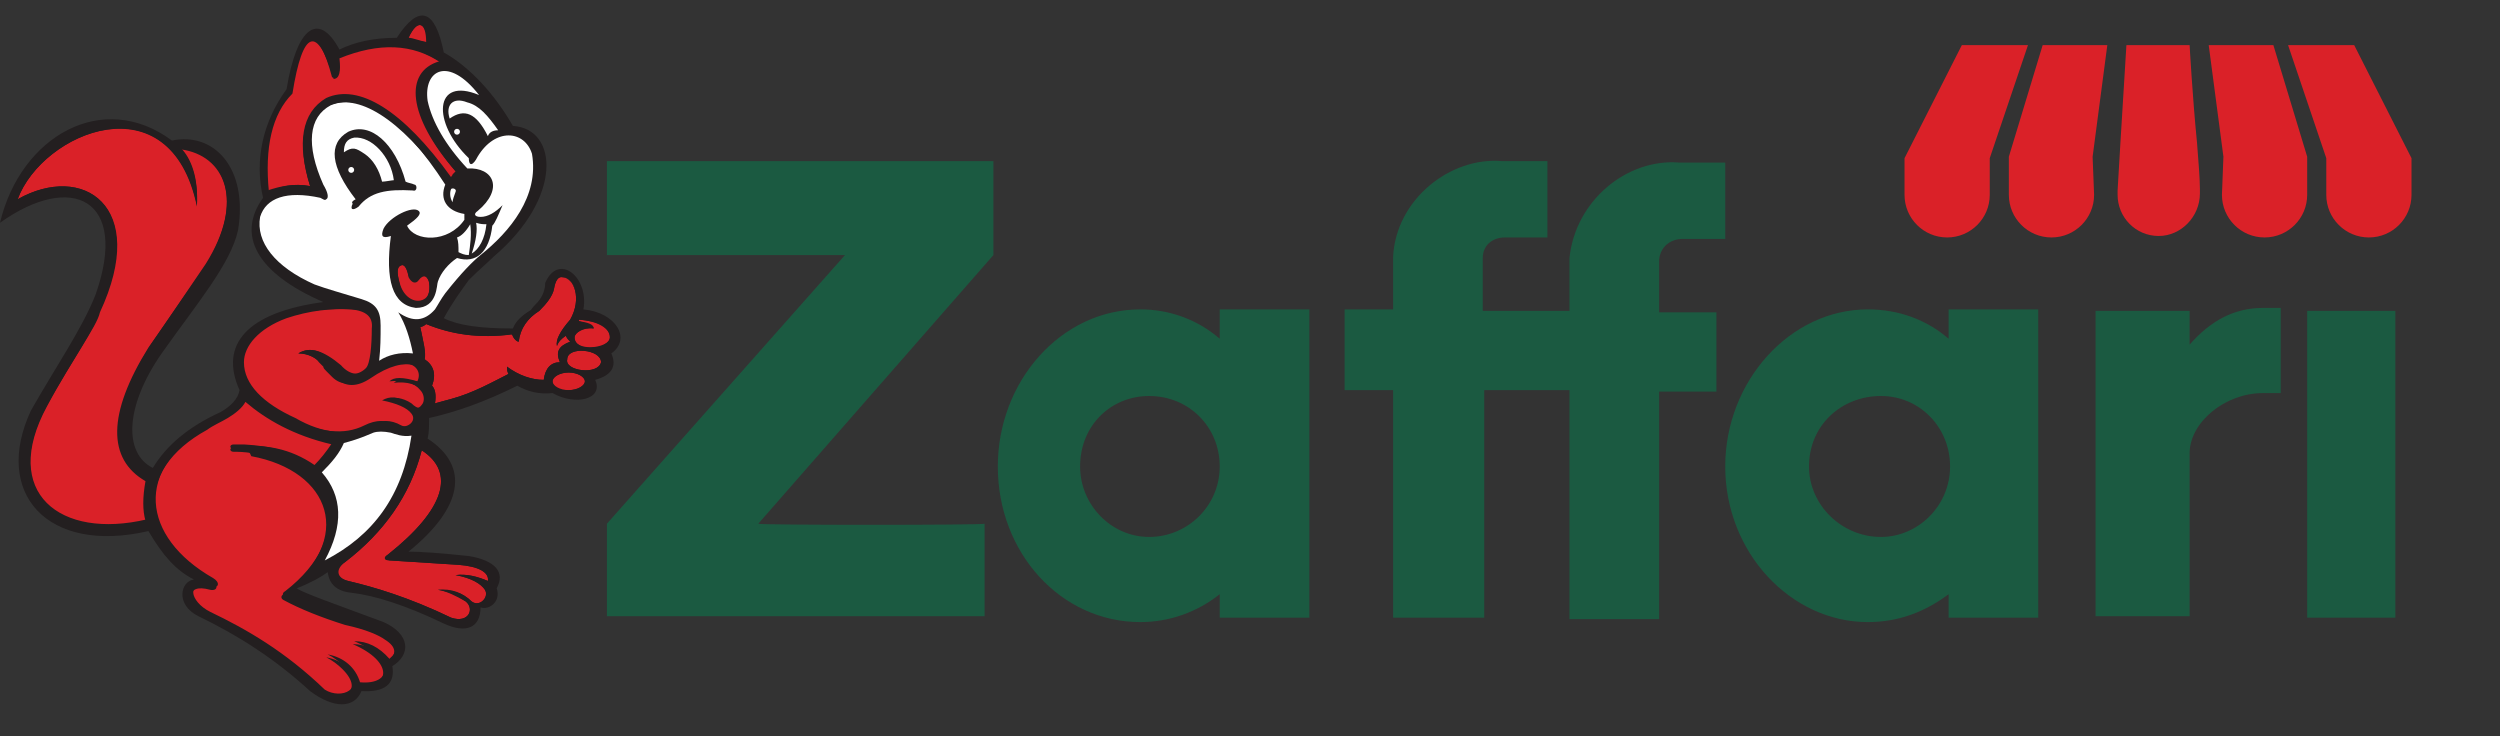
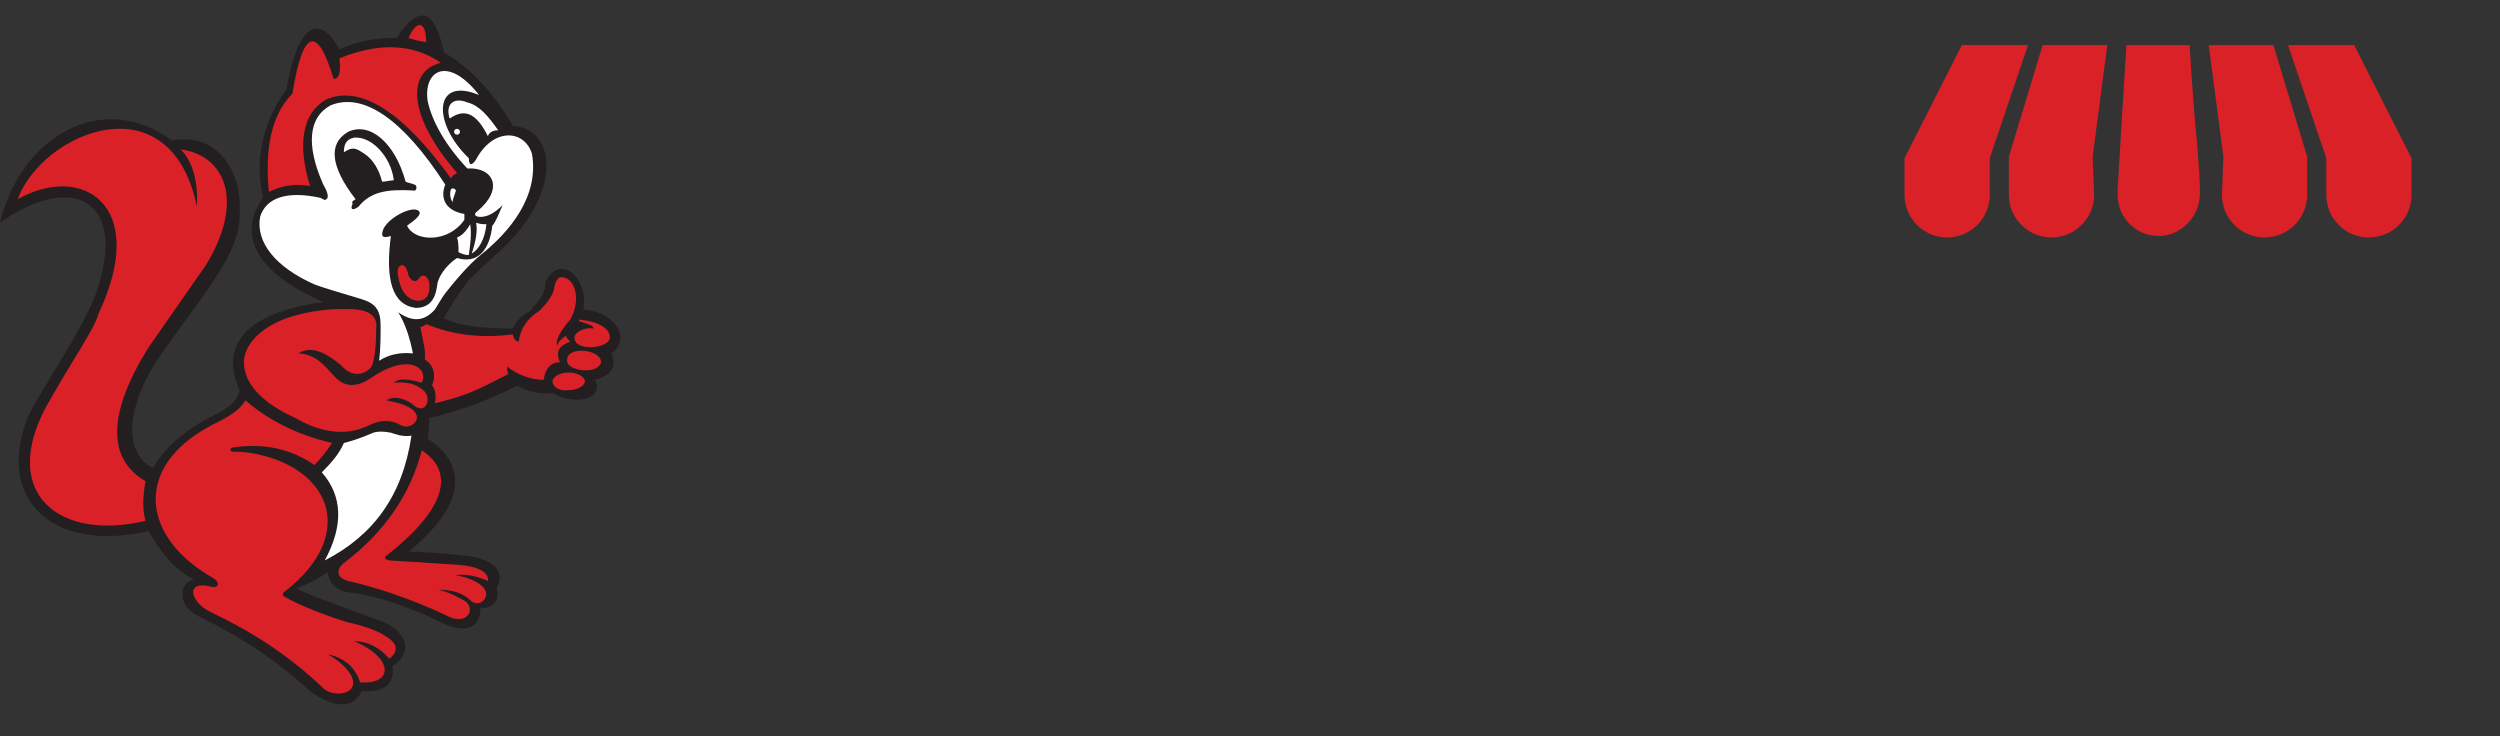
<svg xmlns="http://www.w3.org/2000/svg" width="180" height="53" xml:space="preserve" overflow="hidden">
  <rect width="100%" height="100%" fill="#333333" stroke="none" />
  <defs>
    <clipPath id="clip0">
      <rect x="256" y="573" width="180" height="53" />
    </clipPath>
    <clipPath id="clip1">
      <rect x="256" y="573" width="180" height="53" />
    </clipPath>
    <clipPath id="clip2">
      <rect x="256" y="574" width="180" height="52" />
    </clipPath>
    <clipPath id="clip3">
      <rect x="256" y="574" width="180" height="50" />
    </clipPath>
  </defs>
  <g clip-path="url(#clip0)" transform="translate(-256 -573)">
    <g clip-path="url(#clip1)">
      <g clip-path="url(#clip2)">
        <g clip-path="url(#clip3)">
          <g>
            <path d="M159.82 13.001C159.82 14.693 161.194 16.067 162.885 16.067 164.577 16.067 165.951 14.693 165.951 13.001L165.951 10.253 163.52 2.22 158.869 2.22 159.926 10.253 159.82 13.001ZM169.333 2.22 164.577 2.22 167.325 10.359 167.325 13.001C167.325 14.693 168.699 16.067 170.39 16.067 172.081 16.067 173.455 14.693 173.455 13.001L173.455 10.359 169.333 2.22ZM152.527 9.09 152.949 2.22 157.495 2.22C157.495 2.22 157.706 6.025 158.023 9.196 158.129 10.57 158.235 11.838 158.235 12.578L158.235 12.896C158.235 14.587 156.86 15.961 155.275 15.961 153.584 15.961 152.315 14.587 152.315 13.001L152.315 12.684 152.527 9.09ZM152.315 13.001 152.315 12.684 152.315 13.001ZM150.624 13.001C150.624 14.693 149.25 16.067 147.559 16.067 145.868 16.067 144.493 14.693 144.493 13.001L144.493 10.253 146.925 2.22 151.575 2.22 150.518 10.253 150.624 13.001ZM141.111 2.22 145.868 2.22 143.119 10.359 143.119 13.001C143.119 14.693 141.745 16.067 140.054 16.067 138.363 16.067 136.989 14.693 136.989 13.001L136.989 10.359 141.111 2.22Z" fill="#DA2128" fill-rule="evenodd" fill-opacity="1" transform="matrix(1.001 0 0 1 256 574.03)" />
-             <path d="M124.093 32.556C124.093 26.425 128.744 21.246 134.346 21.246 136.566 21.246 138.574 21.986 140.16 23.36L140.16 21.246 146.607 21.246 146.607 43.443 140.16 43.443 140.16 41.752C138.468 43.02 136.566 43.76 134.346 43.76 128.85 43.76 124.093 38.792 124.093 32.556ZM140.265 32.556C140.265 29.702 138.046 27.482 135.297 27.482 132.443 27.482 130.118 29.596 130.118 32.556 130.118 35.304 132.443 37.63 135.297 37.63 137.94 37.63 140.265 35.41 140.265 32.556ZM71.771 32.556C71.771 26.425 76.316 21.246 82.024 21.246 84.138 21.246 86.146 21.986 87.732 23.36L87.732 21.246 94.18 21.246 94.18 43.443 87.732 43.443 87.732 41.752C86.146 43.02 84.138 43.76 82.024 43.76 76.316 43.76 71.771 38.792 71.771 32.556ZM87.732 32.556C87.732 29.702 85.512 27.482 82.658 27.482 79.91 27.482 77.69 29.596 77.69 32.556 77.69 35.304 79.91 37.63 82.658 37.63 85.406 37.63 87.732 35.41 87.732 32.556ZM106.758 43.443 100.205 43.443 100.205 27.059 96.716 27.059 96.716 21.246 100.205 21.246 100.205 17.441C100.416 13.318 104.327 10.253 108.027 10.57L111.303 10.57 111.303 16.067 108.238 16.067C107.392 16.067 106.652 16.595 106.652 17.546L106.652 21.352 112.889 21.352 112.889 17.546C113.312 13.424 117.011 10.359 120.816 10.676L124.093 10.676 124.093 16.172 121.028 16.172C120.182 16.172 119.442 16.701 119.337 17.652L119.337 21.457 123.459 21.457 123.459 27.165 119.337 27.165 119.337 43.549 112.889 43.549 112.889 27.059 106.758 27.059 106.758 43.443ZM165.951 21.352 172.293 21.352 172.293 43.443 165.951 43.443 165.951 21.352ZM150.73 21.352 157.495 21.352 157.495 23.783C158.974 22.091 160.666 21.14 162.78 21.14L164.048 21.14 164.048 27.271 162.78 27.271C160.031 27.271 157.495 29.385 157.495 31.605L157.495 43.337 150.73 43.337 150.73 21.352ZM60.778 17.335 43.654 17.335 43.654 10.57 71.454 10.57 71.454 17.335 54.542 36.678C54.542 36.784 70.82 36.784 70.82 36.678L70.82 43.337 43.654 43.337 43.654 36.678 60.778 17.335Z" fill="#1B5A41" fill-rule="evenodd" fill-opacity="1" transform="matrix(1.001 0 0 1 256 574.03)" />
            <path d="M12.367 9.09C7.399 5.391 1.48 8.773 0 15.01 5.179 11.31 9.302 13.318 6.871 20.189 5.919 22.62 4.017 25.368 2.22 28.539-0.529 34.459 3.382 38.898 10.676 37.207 11.733 39.004 12.684 40.061 13.953 40.695 13.001 40.801 12.578 42.492 14.27 43.337 17.124 44.712 19.766 46.403 22.303 48.728 23.994 49.997 25.474 49.997 26.003 48.728 27.694 48.834 28.434 48.2 28.222 46.931 29.596 46.086 29.491 44.606 27.588 43.76 23.888 42.386 21.774 41.646 21.352 41.329 22.409 40.906 23.148 40.483 23.571 40.166 23.677 41.012 24.206 41.541 25.263 41.646 27.059 41.858 29.279 42.597 31.922 43.866 33.507 44.606 34.564 44.183 34.564 42.703 35.199 42.915 36.044 42.28 35.727 41.329 36.361 40.166 35.621 39.321 33.719 39.004 31.71 38.792 30.23 38.687 29.385 38.687 33.296 35.516 33.824 32.556 30.759 30.548 30.865 30.125 30.865 29.596 30.865 29.068 32.767 28.645 34.881 27.905 37.207 26.742 37.947 27.165 38.792 27.377 39.744 27.271 41.435 28.222 43.443 27.694 42.809 26.32 43.972 26.003 44.395 25.368 43.972 24.417 45.452 23.36 44.289 21.457 41.963 21.246 42.386 18.921 40.166 17.124 39.215 19.343 39.215 19.977 38.898 20.506 38.581 20.823 38.475 20.929 38.264 21.14 38.158 21.352 37.524 21.669 37.101 22.091 36.89 22.62 34.564 22.62 32.979 22.409 31.922 21.88 32.556 20.717 33.19 19.872 33.719 19.132 34.459 18.392 35.093 17.863 35.516 17.441 40.483 13.213 40.166 8.245 36.89 8.033 35.621 5.814 33.824 3.805 31.922 2.748 31.288-0.423 30.125-0.74 28.539 1.691 26.848 1.691 25.474 2.008 24.417 2.537 22.937-0.211 21.352 0.846 20.612 5.391 18.921 7.716 18.286 10.464 18.921 13.213 17.018 15.855 18.392 18.603 23.254 20.717 17.758 21.457 15.749 23.783 17.229 27.059 17.124 27.694 16.595 28.222 15.855 28.645 13.53 29.702 11.944 31.076 10.993 32.662 8.879 31.605 8.985 28.222 11.627 24.417 14.164 20.823 16.595 17.969 17.124 15.538 17.863 10.993 15.327 8.456 12.367 9.09Z" fill="#231F20" fill-rule="evenodd" fill-opacity="1" transform="matrix(1.001 0 0 1 256 574.03)" />
            <path d="M32.556 13.53C32.344 13.213 32.344 12.79 32.45 12.578 32.556 12.473 32.873 12.578 32.767 12.79 32.662 13.107 32.556 13.318 32.556 13.53Z" fill="#FFFFFF" fill-rule="evenodd" fill-opacity="1" transform="matrix(1.001 0 0 1 256 574.03)" />
            <path d="M22.62 32.45C23.043 32.027 23.466 31.499 23.888 30.865 21.14 30.23 19.132 29.068 17.652 27.799 17.124 28.751 15.749 29.279 15.01 29.702 9.619 32.662 10.147 37.63 15.327 40.589 15.855 40.906 15.749 41.329 15.221 41.223 13.318 40.695 13.635 42.28 15.115 43.02 17.758 44.289 20.506 45.874 23.36 48.623 24.523 49.362 26.425 48.623 24.734 46.931 24.417 46.614 23.994 46.297 23.571 46.086 24.734 46.297 25.58 47.037 25.897 48.094 28.222 48.305 28.434 46.403 25.474 45.134 26.425 45.134 27.271 45.557 28.011 46.403 28.645 45.874 28.645 45.346 27.799 44.817 27.377 44.5 26.425 44.077 24.945 43.76 23.254 43.232 21.669 42.597 20.506 41.963 20.295 41.858 20.295 41.646 20.506 41.541 25.685 37.524 23.888 32.662 18.181 31.605 17.546 31.499 17.124 31.499 16.806 31.499 16.489 31.499 16.489 31.182 16.806 31.182 19.026 30.865 20.929 31.288 22.62 32.45ZM35.093 40.801C34.353 40.483 33.613 40.272 32.767 40.378 33.93 40.589 34.67 41.012 34.881 41.435 35.199 41.963 34.564 42.703 33.93 42.28 33.296 41.646 32.556 41.435 31.499 41.435 32.133 41.541 32.767 41.858 33.507 42.28 34.142 42.809 33.719 43.866 32.45 43.443 29.385 41.963 26.848 41.223 25.051 40.801 24.206 40.589 24.1 39.955 24.84 39.426 27.588 37.312 29.491 34.67 30.336 31.393 32.767 32.979 32.027 35.621 27.905 38.898 27.588 39.109 27.588 39.215 28.011 39.321L32.979 39.638C34.353 39.744 35.199 40.166 35.093 40.801ZM21.457 24.417C22.937 24.417 23.783 25.897 24.206 26.214 24.84 26.848 25.685 26.848 26.637 26.214 29.385 24.311 30.865 25.474 30.336 26.531 29.279 26.214 28.645 26.214 28.328 26.531 29.279 26.425 30.019 26.637 30.548 27.165 31.076 27.799 30.548 28.962 29.596 28.011 28.962 27.588 28.222 27.482 27.799 27.799 28.962 28.011 29.702 28.328 29.913 28.751 30.23 29.279 29.491 29.913 28.856 29.596 28.116 29.174 27.377 29.174 26.531 29.596 25.051 30.336 23.254 30.23 21.246 29.068 18.921 28.011 17.546 26.637 17.546 25.051 17.546 23.888 18.603 22.62 20.612 21.88 22.197 21.352 23.783 21.14 25.58 21.246 26.637 21.352 27.165 21.774 27.059 22.62 27.059 23.783 26.954 25.157 26.637 25.474 26.003 26.108 25.157 26.003 24.523 25.263 23.254 24.206 22.303 23.888 21.457 24.417ZM39.744 26.425C39.744 26.108 40.272 25.791 40.906 25.791 41.541 25.791 42.069 26.108 42.069 26.425 42.069 26.742 41.541 27.059 40.906 27.059 40.272 27.165 39.744 26.848 39.744 26.425ZM43.232 25.051C43.232 24.1 40.801 23.888 40.801 24.84 40.589 25.685 43.02 26.003 43.232 25.051ZM41.646 22.091 41.646 21.986C43.02 22.091 43.866 22.62 43.866 23.254 43.866 24.1 41.223 24.311 41.329 23.254 41.329 22.937 41.963 22.514 42.703 22.62 42.703 22.409 42.28 22.303 41.646 22.091ZM30.653 22.303C30.548 22.409 30.336 22.514 30.23 22.514 30.442 23.571 30.653 24.311 30.548 24.84 31.182 25.263 31.393 25.897 31.076 26.742 31.288 26.954 31.393 27.377 31.288 28.011 31.71 27.905 32.027 27.799 32.45 27.694 34.036 27.271 35.516 26.425 36.573 25.897 36.467 25.685 36.467 25.58 36.467 25.368 37.312 26.003 38.264 26.32 39.109 26.32 39.215 25.474 39.638 25.051 40.272 25.051 39.955 24.311 40.166 23.888 41.012 23.571 40.906 23.466 40.801 23.36 40.695 23.148 40.378 23.36 40.166 23.571 40.061 23.888 39.955 23.466 40.272 22.831 41.012 21.986 41.858 20.506 41.329 18.921 40.378 18.921 40.166 18.921 39.955 19.132 39.849 19.766 39.744 20.295 39.321 20.823 38.792 21.352 37.947 21.88 37.418 22.62 37.312 23.571 37.101 23.571 36.89 23.254 36.89 23.043 34.459 23.36 32.45 23.043 30.653 22.303ZM28.856 18.075C29.068 17.969 29.279 18.286 29.385 18.815 29.596 19.238 29.913 19.343 30.125 19.026 30.336 18.709 30.653 18.709 30.865 19.238 30.97 20.083 30.759 20.506 30.23 20.612 29.596 20.717 28.962 20.189 28.751 19.343 28.539 18.603 28.539 18.181 28.856 18.075ZM29.385 1.691C30.019 0.317 30.653 0.529 30.653 2.008 30.019 1.903 29.596 1.797 29.385 1.691ZM22.303 12.367C21.14 12.156 20.189 12.367 19.343 12.79 19.026 9.619 19.555 7.188 21.035 5.708 21.774 1.057 22.831 0.74 23.994 4.651 24.417 4.651 24.523 4.122 24.417 3.171 27.271 2.008 29.702 2.114 31.71 3.488 29.174 4.122 29.385 7.399 32.873 11.416 32.767 11.521 32.662 11.521 32.556 11.627 32.45 11.733 32.45 11.838 32.45 11.838 28.962 6.976 25.897 5.074 23.466 6.131 21.774 7.082 21.352 9.302 22.303 12.367ZM1.268 13.318C3.065 8.456 12.261 4.651 14.164 13.847 14.27 11.838 13.741 10.464 13.001 9.725 16.172 10.147 17.652 13.424 14.798 18.075L10.676 23.994C7.716 28.751 7.716 32.027 10.464 33.613 10.253 34.776 10.253 35.727 10.464 36.467 4.334 37.947 1.87763e-15 34.564 3.277 28.328 5.285 24.734 6.765 22.726 7.082 21.563 10.781 13.741 5.919 10.676 1.268 13.318Z" fill="#DA2128" fill-rule="evenodd" fill-opacity="1" transform="matrix(1.001 0 0 1 256 574.03)" />
            <path d="M34.247 15.01C34.564 15.115 34.776 15.115 34.987 15.115 34.881 16.172 34.459 16.912 33.93 17.229 34.247 16.278 34.353 15.538 34.247 15.01ZM33.824 15.115C33.507 15.644 33.19 15.961 32.873 16.067 32.979 16.384 32.979 16.701 32.979 17.124 33.19 17.229 33.401 17.335 33.719 17.335 33.824 16.595 33.93 15.855 33.824 15.115ZM32.344 7.505C32.027 6.553 32.556 5.919 33.613 6.342 34.459 6.553 35.093 7.293 35.833 8.35 35.516 8.35 35.199 8.456 35.093 8.773 34.247 7.082 33.401 6.765 32.344 7.505Z" fill="#FFFFFF" fill-rule="evenodd" fill-opacity="1" transform="matrix(1.001 0 0 1 256 574.03)" />
            <path d="M33.084 8.456C33.084 8.573 32.99 8.667 32.873 8.667 32.756 8.667 32.662 8.573 32.662 8.456 32.662 8.339 32.756 8.245 32.873 8.245 32.99 8.245 33.084 8.339 33.084 8.456Z" fill="#FFFFFF" fill-rule="evenodd" fill-opacity="1" transform="matrix(1.001 0 0 1 256 574.03)" />
            <path d="M23.148 32.979C24.628 34.67 24.734 36.784 23.36 39.321 26.848 37.524 28.962 34.67 29.596 30.336 28.962 30.442 28.434 30.23 28.116 30.125 27.588 30.019 27.165 30.019 26.848 30.125 25.897 30.548 25.157 30.759 24.734 30.865 24.417 31.605 23.888 32.239 23.148 32.979ZM27.271 24.945C27.905 24.523 28.751 24.311 29.702 24.417 29.491 23.36 29.174 22.303 28.645 21.457 29.702 22.197 30.548 22.091 31.288 21.246 31.499 20.929 31.71 20.506 32.027 20.083 33.19 18.603 34.036 17.758 34.564 17.335 36.678 15.644 38.792 13.107 38.264 10.042 37.735 8.35 35.621 8.139 34.353 10.253 34.036 10.887 33.719 10.993 33.719 10.359 31.076 7.822 31.182 4.439 34.459 5.814 32.239 2.96 30.442 4.017 30.759 6.236 31.076 7.716 32.027 9.407 33.613 11.099 35.516 10.993 36.255 12.578 34.353 14.164 34.036 14.375 34.142 14.587 34.564 14.587 35.093 14.587 35.621 14.27 36.15 13.741 35.833 14.481 35.621 15.01 35.41 15.221 35.199 17.124 34.247 17.969 32.873 17.546 32.239 17.969 31.71 18.603 31.499 19.238 31.393 19.449 31.499 21.14 29.913 21.14 28.222 20.929 27.694 19.132 28.116 15.961 27.482 16.172 27.377 15.961 27.588 15.432 28.011 14.587 29.702 13.741 30.125 14.164 30.336 14.375 30.019 14.693 29.279 15.221 29.808 16.384 32.239 16.489 33.401 14.798L33.401 14.375C32.133 14.164 31.605 13.318 32.027 12.261 28.962 7.505 26.108 5.602 23.783 6.553 22.197 7.399 21.986 9.407 23.254 12.261 23.571 12.79 23.677 13.213 23.466 13.318 23.36 13.424 23.254 13.318 23.043 13.213 20.612 12.684 19.132 13.213 18.709 14.587 18.392 16.384 19.766 18.181 22.62 19.449 23.466 19.766 24.628 20.083 26.003 20.506 27.059 20.823 27.377 21.352 27.377 22.409 27.377 23.254 27.377 23.994 27.271 24.945Z" fill="#FFFFFF" fill-rule="evenodd" fill-opacity="1" transform="matrix(1.001 0 0 1 256 574.03)" />
            <path d="M25.58 13.318C23.783 10.993 23.571 9.302 25.051 8.456 26.637 7.716 28.434 9.302 29.174 12.05 29.385 12.156 29.596 12.156 29.808 12.261 30.019 12.261 30.019 12.79 29.702 12.684 27.799 12.578 26.637 12.79 25.791 13.847 25.368 14.164 25.157 14.058 25.368 13.635 25.263 13.53 25.368 13.424 25.58 13.318Z" fill="#231F20" fill-rule="evenodd" fill-opacity="1" transform="matrix(1.001 0 0 1 256 574.03)" />
-             <path d="M25.474 11.204C25.474 11.321 25.379 11.416 25.263 11.416 25.146 11.416 25.051 11.321 25.051 11.204 25.051 11.088 25.146 10.993 25.263 10.993 25.379 10.993 25.474 11.088 25.474 11.204Z" fill="#FFFFFF" fill-rule="evenodd" fill-opacity="1" transform="matrix(1.001 0 0 1 256 574.03)" />
            <path d="M27.482 12.05C27.694 12.05 28.222 11.944 28.328 11.944 28.116 10.253 26.742 8.773 25.474 8.879 24.945 8.985 24.734 9.302 24.734 9.936 25.368 9.513 25.58 9.619 26.214 10.042 26.848 10.464 27.271 11.204 27.482 12.05Z" fill="#FFFFFF" fill-rule="evenodd" fill-opacity="1" transform="matrix(1.001 0 0 1 256 574.03)" />
-             <path d="M17.546 31.288 16.806 31.288C16.489 31.288 16.489 30.97 16.806 30.97L17.546 30.97C19.555 31.076 21.14 31.499 22.62 32.556 23.043 32.133 23.466 31.605 23.888 30.97 21.14 30.336 19.132 29.174 17.652 27.905 17.441 28.328 16.912 28.751 16.384 29.068 15.855 29.385 15.327 29.596 14.904 29.913 9.513 32.873 10.042 37.841 15.221 40.801 15.749 41.118 15.644 41.541 15.115 41.435 13.213 40.906 13.53 42.492 15.01 43.232 17.652 44.5 20.4 46.086 23.254 48.834 24.417 49.574 26.32 48.834 24.628 47.143 24.311 46.826 23.888 46.508 23.466 46.297 24.628 46.508 25.474 47.248 25.791 48.305 28.116 48.517 28.328 46.614 25.368 45.346 26.32 45.346 27.165 45.769 27.905 46.614 28.539 46.086 28.539 45.557 27.694 45.029 27.271 44.712 26.32 44.289 24.84 43.972 23.148 43.443 21.563 42.809 20.4 42.175 20.189 42.069 20.189 41.858 20.4 41.752 25.58 37.735 23.783 32.873 18.075 31.816 17.863 31.288 17.652 31.288 17.546 31.288ZM1.268 13.318C5.919 10.676 10.781 13.741 7.188 21.457 7.082 21.986 6.553 22.831 5.919 23.888 5.285 24.945 4.334 26.425 3.382 28.222 4.69407e-16 34.459 4.334 37.841 10.57 36.361 10.359 35.621 10.359 34.564 10.57 33.507 7.822 31.922 7.822 28.645 10.781 23.888L14.798 17.969C17.652 13.424 16.172 10.042 13.001 9.619 13.741 10.359 14.27 11.733 14.164 13.741 12.261 4.651 3.065 8.456 1.268 13.318ZM22.303 32.767C22.091 32.556 21.88 32.45 21.563 32.344 24.628 34.459 24.84 38.264 20.717 41.541 21.88 42.175 23.36 42.703 24.945 43.232 26.32 43.654 27.377 43.972 27.905 44.395 28.856 45.029 29.174 45.874 28.116 46.614 28.011 46.614 28.011 46.72 27.905 46.72 27.905 46.826 28.011 47.037 28.011 47.143 28.116 48.2 27.059 48.623 25.897 48.411L25.791 48.411C25.685 48.623 25.58 48.834 25.368 49.045 24.84 49.468 23.888 49.468 23.148 48.94 20.189 46.297 17.546 44.606 14.904 43.443 14.164 43.126 13.53 42.386 13.424 41.858 13.318 41.118 13.953 40.906 14.693 40.906 12.156 39.321 10.676 37.312 10.676 35.199 10.676 35.621 10.676 36.044 10.781 36.467 10.887 36.678 10.676 36.89 10.464 36.89 4.122 38.37-0.74 34.776 2.854 28.222 3.911 26.425 4.757 25.051 5.391 23.888 6.025 22.726 6.448 21.986 6.553 21.563L6.553 21.457C10.042 13.953 5.496 11.416 1.163 13.741 0.74 13.953 0.423 13.741 0.634 13.318 2.325 9.302 8.985 5.602 12.578 9.513 12.684 9.407 12.79 9.302 13.001 9.302 16.595 9.725 17.969 13.53 15.115 18.181L10.993 24.1C8.033 28.856 8.245 31.816 10.676 33.19 10.781 33.296 10.887 33.507 10.887 33.613 10.887 33.824 10.781 34.036 10.781 34.247 11.099 32.45 12.367 30.759 14.798 29.491 15.221 29.279 15.749 28.962 16.278 28.751 16.806 28.434 17.124 28.116 17.335 27.799 17.441 27.588 17.758 27.482 17.969 27.694 19.343 28.856 21.352 30.019 23.994 30.759 24.311 30.865 24.417 31.076 24.206 31.288 23.783 31.922 23.36 32.45 22.937 32.873 22.726 32.873 22.514 32.873 22.303 32.767ZM35.093 40.801C35.199 40.166 34.459 39.744 32.979 39.638L28.011 39.321C27.588 39.321 27.588 39.109 27.905 38.898 32.027 35.621 32.767 32.979 30.336 31.393 29.491 34.67 27.588 37.312 24.84 39.426 23.994 39.955 24.1 40.589 25.051 40.801 26.848 41.223 29.385 41.963 32.45 43.443 33.719 43.866 34.142 42.809 33.507 42.28 32.767 41.752 32.133 41.541 31.499 41.435 32.45 41.329 33.296 41.646 33.93 42.28 34.459 42.703 35.199 41.963 34.881 41.435 34.564 41.012 33.93 40.589 32.767 40.378 33.507 40.272 34.353 40.483 35.093 40.801ZM35.199 41.118C35.727 41.858 34.987 42.809 34.142 42.703 34.247 43.443 33.507 44.183 32.344 43.866 29.279 42.386 26.742 41.646 25.051 41.223 23.783 40.906 23.677 39.849 24.734 39.109 27.482 37.101 29.174 34.459 30.125 31.288 30.23 30.97 30.442 30.865 30.653 31.076 33.507 32.873 32.344 35.727 28.539 38.898L33.084 39.215C33.824 39.321 34.459 39.426 34.881 39.638 35.304 39.849 35.621 40.272 35.516 40.801 35.41 41.012 35.304 41.118 35.199 41.118ZM21.457 24.417C22.303 23.888 23.254 24.206 24.206 25.263 24.84 26.003 25.685 26.108 26.32 25.474 26.637 25.157 26.742 23.783 26.742 22.62 26.848 21.774 26.32 21.352 25.263 21.246 23.466 21.14 21.88 21.352 20.295 21.88 18.286 22.62 17.229 23.888 17.229 25.051 17.229 26.531 18.603 27.905 20.929 29.068 22.937 30.125 24.734 30.336 26.214 29.596 27.059 29.174 27.799 29.174 28.539 29.596 29.279 29.913 30.019 29.279 29.596 28.751 29.279 28.328 28.539 28.011 27.482 27.799 28.011 27.482 28.645 27.482 29.279 28.011 29.808 28.434 30.125 28.434 30.336 28.116 30.548 27.905 30.548 27.377 30.23 27.059 29.808 26.531 29.068 26.32 28.011 26.425 28.328 26.108 28.962 26.108 30.019 26.425 30.548 25.368 29.068 24.206 26.32 26.108 25.368 26.742 24.523 26.742 23.888 26.108L23.466 25.685C23.36 25.58 23.254 25.474 23.254 25.368L22.937 25.051C22.726 24.734 22.197 24.417 21.457 24.417ZM39.744 26.425C39.744 26.742 40.272 27.059 40.906 27.059 41.541 27.059 42.069 26.742 42.069 26.425 42.069 26.108 41.541 25.791 40.906 25.791 40.272 25.791 39.744 26.108 39.744 26.425ZM43.232 25.051C43.232 24.1 40.801 23.888 40.801 24.84 40.589 25.685 43.02 26.003 43.232 25.051ZM41.646 22.091C42.28 22.197 42.703 22.303 42.703 22.62 41.963 22.514 41.329 22.937 41.329 23.254 41.329 23.783 41.963 24.1 42.597 23.994 43.232 23.994 43.866 23.677 43.866 23.254 43.866 22.514 43.02 22.091 41.646 21.986 41.541 21.986 41.541 22.091 41.646 22.091ZM30.653 22.303C30.548 22.409 30.336 22.514 30.23 22.514 30.442 23.571 30.653 24.311 30.548 24.84 31.182 25.263 31.393 25.897 31.076 26.742 31.288 26.954 31.393 27.377 31.288 28.011 31.71 27.905 32.027 27.799 32.45 27.694 34.036 27.271 35.516 26.425 36.573 25.897 36.467 25.685 36.467 25.58 36.467 25.368 37.312 26.003 38.264 26.32 39.109 26.32 39.215 25.474 39.638 25.051 40.272 25.051 39.955 24.311 40.166 23.888 41.012 23.571 40.906 23.466 40.801 23.36 40.695 23.148 40.378 23.36 40.166 23.571 40.061 23.888 39.955 23.466 40.272 22.831 41.012 21.986 41.858 20.506 41.329 18.921 40.378 18.921 40.166 18.921 39.955 19.132 39.849 19.766 39.744 20.295 39.321 20.823 38.792 21.352 37.947 21.88 37.418 22.62 37.312 23.571 37.207 23.571 37.101 23.466 36.995 23.36 36.89 23.254 36.89 23.148 36.784 23.043 34.459 23.36 32.45 23.043 30.653 22.303ZM40.906 23.36 40.906 23.254C40.906 22.937 41.118 22.726 41.435 22.514 41.329 22.409 41.223 22.303 41.223 22.197 41.223 22.303 41.118 22.303 41.118 22.409 40.906 22.62 40.801 22.831 40.695 22.937 40.801 22.937 40.906 23.043 40.906 23.148L40.906 23.36ZM40.483 25.474C40.483 25.368 40.483 25.474 40.483 25.474ZM40.906 27.482C40.272 27.482 39.426 27.165 39.426 26.425 39.426 26.214 39.532 26.003 39.638 25.897 39.744 25.791 39.849 25.685 39.955 25.685 39.849 25.685 39.744 25.791 39.638 25.897 39.532 26.003 39.426 26.214 39.426 26.425L39.426 26.531C39.426 26.742 39.215 26.848 39.004 26.848 38.264 26.848 37.524 26.637 36.784 26.214 36.784 26.32 36.678 26.32 36.678 26.32 35.727 26.848 34.142 27.588 32.556 28.116 32.133 28.222 31.816 28.328 31.393 28.434 31.182 28.434 30.97 28.328 30.97 28.222 30.97 28.222 30.97 28.328 30.865 28.328 30.653 28.539 30.442 28.645 30.23 28.645 30.653 29.702 29.385 30.23 28.539 29.913 27.905 29.491 27.377 29.491 26.531 29.913 24.84 30.759 22.937 30.548 20.823 29.385 18.498 28.328 16.912 26.848 16.912 25.051 16.912 23.571 18.181 22.303 20.189 21.563 21.774 21.035 23.466 20.823 25.368 20.929 26.531 21.035 27.271 21.563 27.165 22.726 27.165 23.254 27.165 23.888 27.059 24.417 27.059 24.734 26.954 24.945 26.954 25.157 26.954 25.263 26.848 25.474 26.742 25.58 28.011 24.84 28.962 24.628 29.702 24.84 29.913 24.84 30.019 24.945 30.125 25.051 30.125 24.945 30.019 24.945 30.125 24.84 30.125 24.417 30.019 23.571 29.808 22.62 29.808 22.409 29.913 22.197 30.019 22.197 30.125 22.197 30.23 22.091 30.336 21.986 30.442 21.986 30.653 21.88 30.759 21.986 32.556 22.726 34.459 23.043 36.467 22.937 36.573 22.937 36.678 23.043 36.784 23.043 36.995 22.303 37.524 21.669 38.264 21.246 38.792 20.823 39.109 20.4 39.215 19.977 39.321 19.66 39.321 19.449 39.532 19.238 39.638 19.026 39.849 18.815 40.166 18.815 41.329 18.921 41.858 20.4 41.435 21.774L41.646 21.774C43.02 21.88 44.183 22.409 44.183 23.466 44.183 23.888 43.866 24.206 43.549 24.311 43.337 24.417 43.232 24.417 43.02 24.523 43.337 24.734 43.549 25.051 43.549 25.263L43.549 25.368C43.443 25.791 43.126 26.003 42.809 26.108 42.597 26.214 42.492 26.214 42.28 26.214 42.386 26.32 42.386 26.531 42.386 26.637 42.386 27.165 41.541 27.482 40.906 27.482ZM30.548 25.368C30.759 25.685 30.865 26.214 30.653 26.637 30.653 26.637 30.653 26.742 30.548 26.742L30.653 26.848C30.653 26.848 30.653 26.954 30.759 26.954L30.759 26.742C30.97 26.003 30.865 25.58 30.548 25.368ZM25.157 26.214C24.945 26.214 24.734 26.108 24.628 26.003 24.84 26.214 24.945 26.214 25.157 26.214ZM28.856 18.075C28.539 18.181 28.539 18.603 28.751 19.449 28.962 20.295 29.596 20.717 30.23 20.717 30.759 20.612 30.97 20.083 30.865 19.343 30.759 18.815 30.442 18.709 30.125 19.132 29.913 19.449 29.596 19.343 29.385 18.921 29.279 18.286 29.068 17.969 28.856 18.075ZM29.808 18.815C30.336 18.075 30.97 18.498 31.182 19.132 31.288 19.977 31.076 20.823 30.336 20.929 29.385 21.035 28.645 20.4 28.328 19.449 28.222 19.026 28.116 18.709 28.222 18.392 28.222 18.075 28.434 17.758 28.751 17.652 29.068 17.546 29.279 17.758 29.491 17.969L29.808 18.603 29.808 18.815ZM29.385 1.691C29.702 1.691 30.125 1.903 30.759 2.008 30.653 0.529 30.019 0.317 29.385 1.691ZM22.303 12.367C21.352 9.302 21.669 7.082 23.466 6.025 25.791 4.968 28.962 6.871 32.45 11.733 32.45 11.627 32.556 11.627 32.556 11.521L32.662 11.416 32.767 11.31C29.279 7.293 29.068 4.122 31.605 3.382 29.491 2.008 27.059 1.903 24.311 3.065 24.523 4.017 24.417 4.545 23.888 4.545 22.831 0.529 21.669 0.846 20.929 5.602 19.449 7.188 18.921 9.513 19.238 12.684 20.189 12.367 21.14 12.156 22.303 12.367ZM30.548 2.431C30.97 2.643 31.499 2.854 31.922 3.171 32.239 3.382 32.239 3.7 31.816 3.911 29.913 4.439 29.596 7.082 33.19 11.204 33.296 11.31 33.296 11.627 33.19 11.733L32.979 11.944C32.979 11.944 32.873 11.944 32.873 12.05L32.873 11.944 32.133 12.156C28.645 7.293 25.685 5.708 23.677 6.553 22.197 7.399 21.669 9.407 22.62 12.367 22.726 12.684 22.514 12.896 22.197 12.896 21.035 12.684 20.189 12.896 19.555 13.213 19.238 13.424 19.026 13.213 19.026 12.896 18.709 9.725 19.238 7.293 20.717 5.602 20.929 4.439 21.14 3.594 21.352 2.96 21.563 2.325 21.88 1.797 22.303 1.691 22.831 1.48 23.254 2.008 23.571 2.431 23.783 2.748 23.888 3.171 24.1 3.7 24.1 3.594 24.1 3.488 23.994 3.382 23.994 3.277 24.1 2.96 24.206 2.96 26.003 2.114 27.694 1.797 29.174 2.114 28.962 2.008 28.856 1.797 28.962 1.586 29.913-0.211 30.97 0.317 30.97 2.114 31.076 2.325 30.865 2.537 30.548 2.431Z" fill="#231F20" fill-rule="nonzero" fill-opacity="1" transform="matrix(1.001 0 0 1 256 574.03)" />
            <path d="M188.465 7.399 189.099 7.399 189.099 9.407 191.425 9.407 191.425 7.399 192.059 7.399 192.059 12.05 191.425 12.05 191.425 9.936 189.099 9.936 189.099 12.05 188.465 12.05ZM193.222 7.399 193.856 7.399 193.856 12.05 193.222 12.05ZM194.913 7.399 196.921 7.399C197.344 7.399 197.661 7.505 197.872 7.716 198.084 7.928 198.295 8.245 198.295 8.667 198.295 8.985 198.19 9.302 197.978 9.619 197.767 9.936 197.45 10.042 196.921 10.042L195.441 10.042 195.441 12.05 194.807 12.05 194.807 7.399ZM197.238 8.033C197.133 7.928 196.921 7.928 196.71 7.928L195.441 7.928 195.441 9.513 196.71 9.513C197.027 9.513 197.238 9.407 197.344 9.302 197.555 9.196 197.555 8.985 197.555 8.667 197.661 8.456 197.555 8.245 197.238 8.033ZM199.141 7.399 202.418 7.399 202.418 8.033 199.669 8.033 199.669 9.407 202.206 9.407 202.206 9.936 199.669 9.936 199.669 11.521 202.523 11.521 202.523 12.05 199.141 12.05ZM205.377 9.619C205.694 9.619 205.906 9.513 206.011 9.407 206.223 9.302 206.223 9.09 206.223 8.773 206.223 8.456 206.117 8.245 205.906 8.139 205.8 8.033 205.589 8.033 205.377 8.033L204.003 8.033 204.003 9.619 205.377 9.619ZM203.369 7.399 205.483 7.399C205.8 7.399 206.117 7.399 206.329 7.505 206.751 7.716 206.963 8.033 206.963 8.562 206.963 8.879 206.857 9.09 206.751 9.196 206.646 9.407 206.434 9.513 206.329 9.619 206.54 9.725 206.646 9.83 206.751 9.936 206.857 10.042 206.857 10.253 206.857 10.57L206.857 11.627C206.857 11.733 206.963 11.838 207.068 11.944L207.068 12.05 206.329 12.05 206.329 11.944 206.329 10.887C206.329 10.57 206.223 10.359 206.011 10.253 205.906 10.147 205.694 10.147 205.483 10.147L204.003 10.147 204.003 12.156 203.369 12.156 203.369 7.399ZM207.808 7.399 208.654 7.399 209.922 11.31 211.402 7.399 212.248 7.399 212.248 12.05 211.614 12.05 211.614 9.302 211.614 8.879 211.614 8.139 210.345 12.05 209.711 12.05 208.443 8.139 208.443 12.05 207.808 12.05 207.808 7.399ZM213.199 7.399 216.582 7.399 216.582 8.033 213.833 8.033 213.833 9.407 216.37 9.407 216.37 9.936 213.833 9.936 213.833 11.521 216.582 11.521 216.582 12.05 213.199 12.05ZM219.541 9.619C219.858 9.619 220.07 9.513 220.175 9.407 220.387 9.302 220.387 9.09 220.387 8.773 220.387 8.456 220.281 8.245 220.07 8.139 219.964 8.033 219.753 8.033 219.541 8.033L218.061 8.033 218.061 9.619 219.541 9.619ZM217.427 7.399 219.541 7.399C219.858 7.399 220.175 7.399 220.387 7.505 220.81 7.716 221.021 8.033 221.021 8.562 221.021 8.879 220.915 9.09 220.81 9.196 220.704 9.407 220.492 9.513 220.387 9.619 220.598 9.725 220.704 9.83 220.81 9.936 220.915 10.042 220.915 10.253 220.915 10.57L220.915 11.627C220.915 11.733 221.021 11.838 221.127 11.944L221.127 12.05 220.387 12.05 220.387 11.944 220.387 10.887C220.387 10.57 220.281 10.359 220.07 10.253 219.964 10.147 219.753 10.147 219.541 10.147L218.167 10.147 218.167 12.156 217.533 12.156 217.533 7.399ZM225.249 7.822C225.566 8.139 225.778 8.456 225.778 8.879L225.143 8.879C225.038 8.562 224.932 8.35 224.721 8.139 224.509 7.928 224.192 7.928 223.875 7.928 223.452 7.928 223.029 8.139 222.818 8.456 222.501 8.773 222.395 9.302 222.395 9.936 222.395 10.464 222.501 10.887 222.818 11.31 223.029 11.627 223.452 11.838 223.981 11.838 224.403 11.838 224.826 11.627 225.038 11.31 225.143 11.099 225.249 10.887 225.355 10.57L225.989 10.57C225.883 11.099 225.778 11.521 225.46 11.838 225.143 12.261 224.615 12.473 223.981 12.473 223.452 12.473 223.029 12.261 222.607 11.944 222.184 11.521 221.867 10.887 221.867 9.936 221.867 9.302 222.078 8.667 222.395 8.245 222.818 7.716 223.346 7.505 223.981 7.505 224.509 7.293 224.932 7.505 225.249 7.822ZM228.949 10.147 228.209 8.139 227.469 10.147 228.949 10.147ZM227.892 7.399 228.631 7.399 230.323 12.05 229.688 12.05 229.266 10.676 227.469 10.676 226.94 12.05 226.2 12.05 227.892 7.399ZM232.542 11.521C232.754 11.521 232.965 11.521 233.071 11.416 233.282 11.31 233.494 11.204 233.705 10.993 233.811 10.781 233.917 10.57 233.917 10.253L233.917 9.725C233.917 9.196 233.811 8.667 233.599 8.35 233.388 8.033 232.965 7.822 232.542 7.822L231.485 7.822 231.485 11.416 232.542 11.416ZM230.851 7.399 232.648 7.399C233.282 7.399 233.811 7.61 234.128 8.033 234.445 8.456 234.551 8.985 234.551 9.619 234.551 10.147 234.445 10.57 234.234 10.993 233.917 11.733 233.388 12.05 232.542 12.05L230.745 12.05 230.745 7.399ZM239.202 8.139C239.519 8.562 239.624 9.09 239.624 9.725 239.624 10.464 239.413 10.993 239.096 11.416 238.673 11.944 238.145 12.261 237.405 12.261 236.665 12.261 236.136 12.05 235.713 11.521 235.396 11.099 235.185 10.464 235.185 9.83 235.185 9.196 235.291 8.667 235.608 8.245 236.031 7.716 236.559 7.399 237.299 7.399 238.145 7.293 238.779 7.61 239.202 8.139ZM238.567 11.099C238.779 10.676 238.884 10.253 238.884 9.725 238.884 9.196 238.779 8.773 238.462 8.35 238.145 8.033 237.827 7.822 237.299 7.822 236.876 7.822 236.453 8.033 236.136 8.35 235.819 8.667 235.713 9.196 235.713 9.83 235.713 10.359 235.819 10.781 236.136 11.099 236.348 11.416 236.77 11.627 237.405 11.627 237.933 11.627 238.356 11.416 238.567 11.099ZM240.787 10.57C240.787 10.781 240.893 11.099 240.998 11.204 241.21 11.521 241.527 11.627 242.055 11.627 242.267 11.627 242.478 11.627 242.69 11.521 243.007 11.416 243.218 11.204 243.218 10.781 243.218 10.57 243.113 10.359 243.007 10.253 242.901 10.147 242.584 10.042 242.267 9.936L241.633 9.83C241.21 9.725 240.893 9.619 240.787 9.513 240.47 9.302 240.364 8.985 240.364 8.667 240.364 8.245 240.47 7.928 240.787 7.61 241.104 7.293 241.421 7.188 241.95 7.188 242.478 7.188 242.795 7.293 243.218 7.505 243.535 7.716 243.747 8.139 243.747 8.667L243.113 8.667C243.113 8.456 243.007 8.245 242.901 8.139 242.69 7.928 242.373 7.822 241.95 7.822 241.633 7.822 241.316 7.928 241.21 8.033 240.998 8.139 240.998 8.35 240.998 8.562 240.998 8.773 241.104 8.985 241.316 9.09 241.421 9.196 241.738 9.196 242.161 9.302L242.795 9.407C243.113 9.513 243.324 9.619 243.535 9.725 243.852 9.936 243.958 10.253 243.958 10.676 243.958 11.204 243.747 11.521 243.43 11.733 243.113 11.944 242.69 12.05 242.161 12.05 241.633 12.05 241.104 11.944 240.787 11.627 240.47 11.31 240.259 10.887 240.364 10.464L240.787 10.464Z" fill="#7C2332" fill-rule="evenodd" fill-opacity="1" transform="matrix(1.001 0 0 1 256 574.03)" />
            <path d="M329.787 16.806 329.787 42.915 335.918 42.915 335.918 24.206C335.918 24.311 346.171 42.915 346.171 42.915L354.521 42.915 354.521 16.806 348.391 16.806 348.391 35.199 338.243 16.806 329.787 16.806ZM243.852 33.296 243.852 16.806 237.722 16.806 237.722 34.142C237.722 45.663 259.602 46.72 259.602 34.036L259.602 21.986 268.058 21.986C271.123 21.986 271.229 26.954 268.058 26.954L260.87 26.954 269.538 42.915C269.538 42.915 276.514 42.915 276.408 42.809L270.383 31.499C280.425 29.068 277.043 16.806 269.009 16.806L253.26 16.806 253.26 33.401C253.471 39.321 243.852 38.581 243.852 33.296Z" fill="#7C2332" fill-rule="nonzero" fill-opacity="1" transform="matrix(1.001 0 0 1 256 574.03)" />
            <path d="M194.384 22.514 198.824 22.514C201.572 22.514 201.572 27.059 198.824 27.059L194.384 27.059 194.384 22.514ZM194.384 32.45 199.881 32.45C202.946 32.45 202.946 37.524 199.881 37.524L194.384 37.524 194.384 32.45ZM188.465 16.806 188.465 43.126 200.304 43.126C209.817 42.069 210.874 32.344 204.849 28.751 209.5 26.108 207.491 16.912 200.304 16.912L188.465 16.912Z" fill="#7C2332" fill-rule="evenodd" fill-opacity="1" transform="matrix(1.001 0 0 1 256 574.03)" />
            <path d="M222.712 22.831C226.517 22.831 229.583 26.003 229.583 29.913 229.583 33.719 226.517 36.784 222.712 36.784 218.907 36.784 215.842 33.719 215.842 29.913 215.842 26.003 218.801 22.831 222.712 22.831ZM222.712 16.595C215.525 16.595 209.817 22.62 209.817 29.913 209.817 37.101 215.63 43.02 222.712 43.02 229.794 43.02 235.608 37.101 235.608 29.913 235.502 22.62 229.794 16.595 222.712 16.595ZM285.499 22.62 289.938 22.62C292.686 22.514 292.686 26.954 289.938 26.954L285.499 27.059 285.499 22.62ZM285.499 32.45 291.101 32.45C294.06 32.45 294.06 37.524 291.101 37.524L285.499 37.524 285.499 32.45ZM279.474 16.806 279.474 43.126 291.207 43.126C300.825 42.069 301.988 32.344 295.963 28.751 300.508 26.108 298.5 16.912 291.207 16.912L279.474 16.912ZM313.932 22.831C317.737 22.831 320.697 26.003 320.697 29.913 320.697 33.719 317.737 36.784 313.932 36.784 310.127 36.784 307.062 33.719 307.062 29.913 307.062 26.003 310.127 22.831 313.932 22.831ZM313.721 16.595C306.85 16.595 301.142 22.62 301.142 29.913 301.142 37.101 306.85 43.02 313.721 43.02 320.909 43.02 326.828 37.101 326.828 29.913 326.828 22.62 320.909 16.595 313.721 16.595Z" fill="#7C2332" fill-rule="evenodd" fill-opacity="1" transform="matrix(1.001 0 0 1 256 574.03)" />
          </g>
        </g>
      </g>
    </g>
  </g>
</svg>